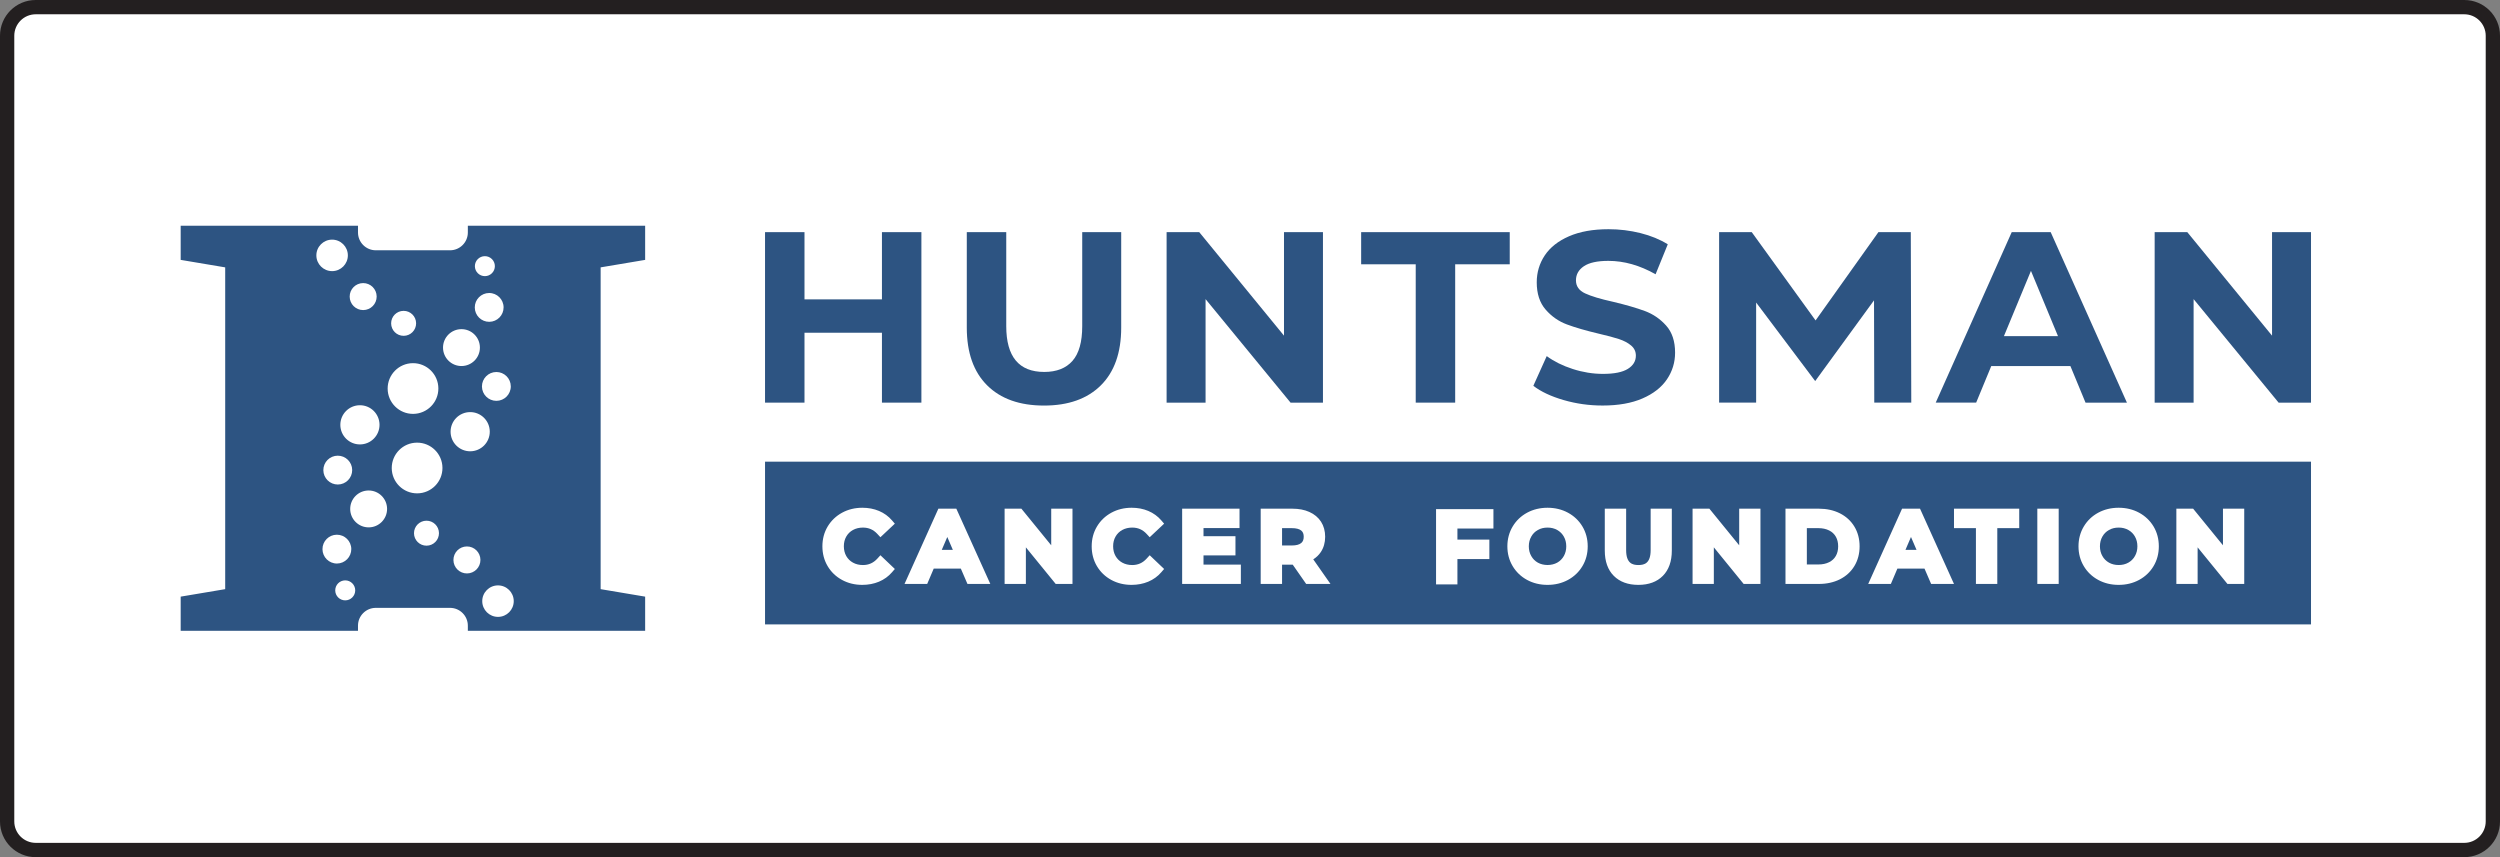
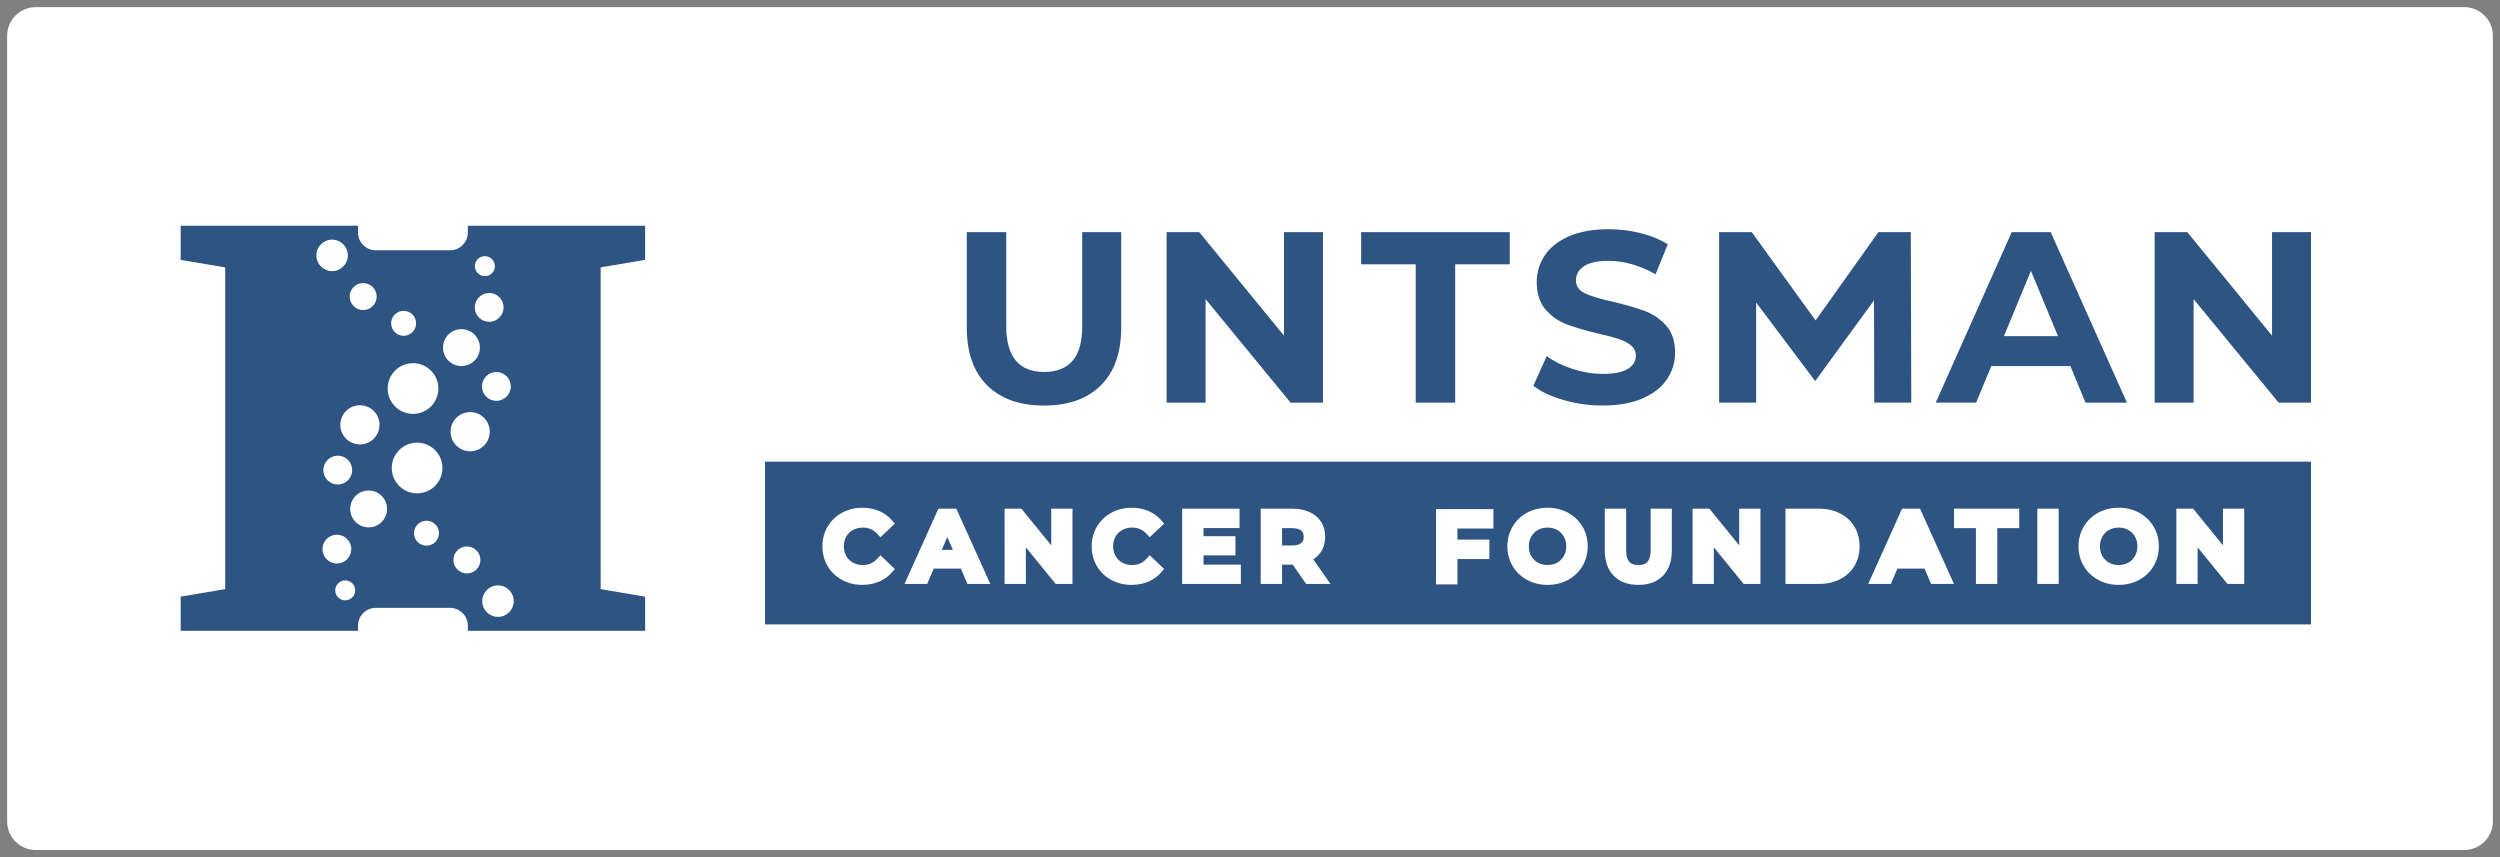
<svg xmlns="http://www.w3.org/2000/svg" version="1.1" id="Layer_1" x="0px" y="0px" width="350px" height="120px" viewBox="0 0 350 120" enable-background="new 0 0 350 120" xml:space="preserve">
  <rect x="0" y="0" width="350" height="120" fill="#808080" stroke="none" />
  <g>
-     <path fill="#FFFFFF" d="M5,119c-2.206,0-4-1.794-4-4V5c0-2.206,1.794-4,4-4h340c2.206,0,4,1.794,4,4v110c0,2.206-1.794,4-4,4H5z" />
+     <path fill="#FFFFFF" d="M5,119c-2.206,0-4-1.794-4-4V5c0-2.206,1.794-4,4-4h340c2.206,0,4,1.794,4,4v110c0,2.206-1.794,4-4,4H5" />
    <g>
-       <path fill="#231F20" d="M345,2c1.654,0,3,1.346,3,3v110c0,1.654-1.346,3-3,3H5c-1.654,0-3-1.346-3-3V5c0-1.654,1.346-3,3-3H345     M345,0H5C2.239,0,0,2.239,0,5v110c0,2.762,2.239,5,5,5h340c2.762,0,5-2.238,5-5V5C350,2.239,347.762,0,345,0L345,0z" />
-     </g>
+       </g>
  </g>
  <g>
    <path fill="#2D5482" d="M90.321,36.384v-4.781H65.498v0.944c0,1.377-1.117,2.494-2.495,2.494h-10.39   c-1.377,0-2.494-1.117-2.494-2.494v-0.944H25.295v4.781l6.232,1.048v45.05l-6.232,1.048v4.781h24.824v-0.716   c0-1.377,1.117-2.493,2.494-2.493h10.39c1.378,0,2.495,1.116,2.495,2.493v0.716h24.823v-4.781l-6.231-1.048v-45.05L90.321,36.384    M71.511,54.087c0.006,1.115-0.893,2.024-2.007,2.031c-1.115,0.006-2.024-0.892-2.031-2.006c-0.007-1.115,0.892-2.025,2.007-2.031   C70.595,52.074,71.504,52.972,71.511,54.087z M67.875,35.863c0.772-0.004,1.402,0.618,1.407,1.39   c0.004,0.773-0.618,1.403-1.391,1.407c-0.772,0.005-1.402-0.617-1.407-1.39C66.48,36.498,67.103,35.868,67.875,35.863z    M68.474,41.02c1.115-0.006,2.022,0.892,2.029,2.005c0.007,1.114-0.891,2.022-2.005,2.03c-1.115,0.006-2.022-0.891-2.029-2.005   C66.462,41.935,67.359,41.026,68.474,41.02z M56.497,43.519c0.966-0.006,1.753,0.773,1.759,1.738   c0.006,0.966-0.772,1.753-1.738,1.759c-0.966,0.006-1.753-0.772-1.759-1.739C54.752,44.312,55.53,43.524,56.497,43.519z    M47.647,59.493c-0.009-1.516,1.212-2.75,2.727-2.76c1.515-0.008,2.75,1.212,2.759,2.727c0.009,1.515-1.212,2.751-2.727,2.759   C48.892,62.228,47.656,61.008,47.647,59.493z M49.307,65.803c0.006,1.115-0.892,2.023-2.007,2.03   c-1.114,0.007-2.024-0.892-2.031-2.006c-0.007-1.116,0.892-2.024,2.007-2.031C48.391,63.788,49.3,64.688,49.307,65.803z    M50.833,39.632c1.043-0.006,1.895,0.834,1.9,1.878c0.006,1.044-0.834,1.895-1.878,1.901c-1.044,0.006-1.895-0.835-1.9-1.878   C48.948,40.489,49.789,39.638,50.833,39.632z M44.291,35.767c-0.008-1.217,0.974-2.21,2.191-2.218   c1.218-0.006,2.211,0.974,2.218,2.191c0.007,1.218-0.974,2.211-2.191,2.218S44.297,36.984,44.291,35.767z M45.146,76.888   c-0.006-1.113,0.891-2.022,2.005-2.028c1.114-0.007,2.023,0.891,2.03,2.005c0.006,1.114-0.892,2.022-2.006,2.03   C46.062,78.9,45.153,78.002,45.146,76.888z M48.34,84.051c-0.772,0.005-1.402-0.617-1.407-1.391   c-0.004-0.773,0.618-1.402,1.39-1.407c0.773-0.005,1.403,0.618,1.408,1.391C49.735,83.416,49.113,84.047,48.34,84.051z    M51.625,73.832c-1.426,0.008-2.588-1.141-2.597-2.567c-0.008-1.425,1.14-2.589,2.566-2.597c1.426-0.009,2.589,1.141,2.598,2.566   C54.2,72.66,53.051,73.823,51.625,73.832z M57.8,50.843c1.961-0.011,3.56,1.568,3.571,3.529c0.012,1.96-1.568,3.56-3.528,3.571   c-1.961,0.012-3.56-1.568-3.572-3.529C54.26,52.454,55.84,50.855,57.8,50.843z M59.718,76.395   c-0.966,0.005-1.753-0.771-1.759-1.738c-0.006-0.965,0.772-1.753,1.738-1.759c0.965-0.007,1.753,0.772,1.759,1.738   S60.684,76.389,59.718,76.395z M58.415,69.07c-1.961,0.012-3.56-1.569-3.571-3.529c-0.012-1.961,1.568-3.561,3.529-3.57   c1.96-0.013,3.559,1.566,3.571,3.528C61.955,67.459,60.375,69.059,58.415,69.07z M62.023,48.679   c-0.008-1.426,1.141-2.589,2.567-2.598c1.426-0.008,2.589,1.141,2.597,2.567c0.009,1.426-1.14,2.588-2.566,2.597   C63.195,51.254,62.032,50.105,62.023,48.679z M65.809,57.694c1.514-0.01,2.75,1.211,2.759,2.726   c0.009,1.516-1.212,2.751-2.727,2.76c-1.515,0.009-2.75-1.212-2.759-2.727S64.293,57.703,65.809,57.694z M65.383,80.281   c-1.044,0.006-1.896-0.836-1.902-1.878c-0.006-1.044,0.835-1.896,1.878-1.901c1.044-0.006,1.895,0.835,1.902,1.879   C67.267,79.424,66.426,80.275,65.383,80.281z M69.732,86.363c-1.217,0.008-2.21-0.973-2.217-2.191   c-0.007-1.217,0.974-2.21,2.191-2.217c1.218-0.008,2.211,0.975,2.218,2.191C71.932,85.364,70.951,86.357,69.732,86.363z" />
    <rect x="25.295" y="31.602" fill="none" width="298.246" height="56.659" />
-     <polyline fill="#2D5482" points="128.996,32.5 128.996,56.369 123.472,56.369 123.472,46.583 112.629,46.583 112.629,56.369    107.105,56.369 107.105,32.5 112.629,32.5 112.629,41.912 123.472,41.912 123.472,32.5 128.996,32.5  " />
    <path fill="#2D5482" d="M138.199,53.947c-1.899-1.887-2.848-4.581-2.848-8.081V32.5h5.524v13.162c0,4.274,1.773,6.41,5.318,6.41   c1.728,0,3.046-0.517,3.956-1.551c0.908-1.034,1.363-2.654,1.363-4.859V32.5h5.456v13.366c0,3.5-0.95,6.194-2.848,8.081   c-1.898,1.887-4.552,2.831-7.962,2.831C142.75,56.778,140.096,55.834,138.199,53.947" />
    <polyline fill="#2D5482" points="185.214,32.5 185.214,56.369 180.678,56.369 168.78,41.877 168.78,56.369 163.324,56.369    163.324,32.5 167.894,32.5 179.759,46.992 179.759,32.5 185.214,32.5  " />
    <polyline fill="#2D5482" points="198.201,37.001 190.562,37.001 190.562,32.5 211.363,32.5 211.363,37.001 203.725,37.001    203.725,56.368 198.201,56.368 198.201,37.001  " />
    <path fill="#2D5482" d="M218.912,56.01c-1.764-0.512-3.178-1.176-4.245-1.995l1.874-4.16c1.023,0.75,2.238,1.354,3.648,1.807   c1.41,0.456,2.818,0.682,4.228,0.682c1.569,0,2.728-0.232,3.478-0.699c0.751-0.466,1.126-1.084,1.126-1.858   c0-0.568-0.221-1.04-0.665-1.415c-0.442-0.375-1.012-0.676-1.705-0.904c-0.693-0.227-1.631-0.477-2.811-0.75   c-1.82-0.432-3.31-0.863-4.469-1.296c-1.16-0.431-2.154-1.125-2.982-2.079c-0.832-0.956-1.246-2.228-1.246-3.82   c0-1.386,0.376-2.642,1.125-3.768c0.75-1.125,1.881-2.017,3.393-2.676c1.513-0.659,3.359-0.99,5.541-0.99   c1.523,0,3.013,0.183,4.469,0.546c1.454,0.365,2.728,0.887,3.816,1.569l-1.705,4.193c-2.203-1.249-4.409-1.875-6.613-1.875   c-1.547,0-2.688,0.251-3.428,0.75c-0.738,0.5-1.108,1.159-1.108,1.978c0,0.818,0.427,1.426,1.28,1.824   c0.852,0.397,2.152,0.789,3.904,1.176c1.818,0.432,3.305,0.864,4.466,1.295s2.153,1.114,2.983,2.046   c0.83,0.932,1.245,2.194,1.245,3.785c0,1.363-0.382,2.608-1.142,3.733c-0.763,1.125-1.904,2.018-3.429,2.677   c-1.522,0.66-3.374,0.989-5.557,0.989C222.496,56.778,220.674,56.522,218.912,56.01" />
    <polyline fill="#2D5482" points="262.398,56.368 262.363,42.047 254.127,53.351 245.859,42.354 245.859,56.368 240.676,56.368    240.676,32.5 245.245,32.5 254.18,44.861 262.978,32.5 267.512,32.5 267.579,56.368 262.398,56.368  " />
    <path fill="#2D5482" d="M289.858,51.253h-11.083l-2.113,5.115h-5.66L281.641,32.5h5.455l10.672,23.869h-5.795L289.858,51.253    M288.119,47.059l-3.785-9.138l-3.785,9.138H288.119z" />
    <polyline fill="#2D5482" points="323.541,32.5 323.541,56.369 319.006,56.369 307.105,41.877 307.105,56.369 301.652,56.369    301.652,32.5 306.221,32.5 318.086,46.992 318.086,32.5 323.541,32.5  " />
    <path fill="#2D5482" d="M218.01,74.197c-0.395-0.225-0.852-0.336-1.355-0.336s-0.96,0.111-1.355,0.336   c-0.398,0.224-0.7,0.525-0.922,0.924c-0.229,0.398-0.344,0.857-0.344,1.362s0.113,0.962,0.342,1.36   c0.224,0.4,0.525,0.703,0.924,0.927c0.784,0.44,1.925,0.44,2.711,0c0.396-0.224,0.697-0.525,0.926-0.927   c0.227-0.398,0.34-0.855,0.34-1.36s-0.113-0.963-0.34-1.361C218.707,74.723,218.405,74.421,218.01,74.197" />
-     <path fill="#2D5482" d="M256.082,74.264c-0.426-0.215-0.932-0.324-1.507-0.324h-1.616v5.086h1.616c0.575,0,1.083-0.107,1.507-0.322   c0.409-0.206,0.711-0.488,0.929-0.863c0.221-0.381,0.332-0.837,0.332-1.356s-0.111-0.976-0.332-1.356   C256.793,74.75,256.491,74.469,256.082,74.264" />
    <path fill="#2D5482" d="M180.864,73.941h-1.376v2.425h1.376c0.595,0,1.032-0.113,1.302-0.339h0.002   c0.238-0.199,0.352-0.479,0.352-0.881c0-0.399-0.111-0.677-0.349-0.871C181.9,74.054,181.461,73.941,180.864,73.941" />
-     <polyline fill="#2D5482" points="266.763,76.986 268.316,76.986 267.537,75.179 266.763,76.986  " />
    <polyline fill="#2D5482" points="131.846,76.986 133.4,76.986 132.621,75.179 131.846,76.986  " />
    <path fill="#2D5482" d="M297.969,74.197c-0.402-0.227-0.846-0.336-1.356-0.336c-0.505,0-0.96,0.111-1.356,0.336   c-0.395,0.224-0.699,0.525-0.925,0.925c-0.226,0.4-0.341,0.859-0.341,1.361c0,0.503,0.115,0.96,0.341,1.361   c0.226,0.4,0.53,0.702,0.925,0.926c0.396,0.222,0.852,0.333,1.356,0.333c0.511,0,0.956-0.108,1.356-0.333   c0.393-0.224,0.699-0.525,0.924-0.927c0.227-0.397,0.341-0.855,0.341-1.36s-0.114-0.964-0.341-1.362   C298.668,74.723,298.363,74.42,297.969,74.197" />
    <path fill="#2D5482" d="M323.541,64.629H107.105v22.784h216.436V64.629z M118.48,77.851c0.228,0.395,0.533,0.694,0.935,0.917   c0.404,0.224,0.876,0.338,1.4,0.338c0.8,0,1.458-0.292,2.008-0.893l0.436-0.479l2.018,1.923l-0.395,0.458   c-0.491,0.573-1.107,1.019-1.83,1.323c-0.705,0.295-1.491,0.445-2.33,0.445c-1.042,0-1.996-0.232-2.839-0.693   c-0.852-0.462-1.531-1.113-2.016-1.934c-0.485-0.819-0.732-1.752-0.732-2.771c0-1.021,0.249-1.954,0.738-2.775   c0.492-0.82,1.173-1.471,2.024-1.934c0.843-0.459,1.798-0.691,2.837-0.691c0.84,0,1.623,0.15,2.326,0.446   c0.714,0.302,1.329,0.747,1.821,1.323l0.396,0.461l-2.02,1.898l-0.433-0.469c-0.551-0.594-1.209-0.882-2.011-0.882   c-0.525,0-0.996,0.113-1.4,0.337c-0.402,0.223-0.708,0.521-0.935,0.918c-0.228,0.4-0.339,0.847-0.339,1.367   C118.141,76.994,118.256,77.453,118.48,77.851z M135.444,81.751l-0.927-2.145h-3.796l-0.914,2.145h-3.174l4.74-10.535h2.514   l4.756,10.535H135.444z M150.149,81.751h-2.352l-0.074-0.091l-4.1-5.033v5.124h-2.978V71.216h2.353l0.074,0.093l4.099,5.031v-5.124   h2.977V81.751z M156.18,77.85L156.18,77.85c0.223,0.389,0.536,0.697,0.935,0.918c0.405,0.224,0.877,0.338,1.4,0.338   c0.799,0,1.456-0.292,2.006-0.893l0.438-0.479l2.017,1.922l-0.393,0.457c-0.493,0.575-1.11,1.021-1.832,1.324   c-0.705,0.295-1.489,0.445-2.329,0.445c-1.04,0-1.996-0.232-2.839-0.691c-0.852-0.465-1.531-1.115-2.017-1.936   c-0.485-0.822-0.729-1.755-0.729-2.771c0-1.023,0.249-1.957,0.739-2.775c0.49-0.82,1.169-1.47,2.022-1.934   c0.843-0.459,1.798-0.691,2.837-0.691c0.841,0,1.623,0.15,2.326,0.446c0.714,0.302,1.327,0.747,1.822,1.323l0.395,0.461   l-2.02,1.898l-0.434-0.469c-0.551-0.594-1.208-0.882-2.01-0.882c-0.525,0-0.995,0.113-1.4,0.337   c-0.399,0.221-0.712,0.527-0.933,0.916c-0.231,0.402-0.342,0.85-0.342,1.369C155.84,76.994,155.954,77.453,156.18,77.85z    M173.721,81.751h-8.22V71.216h8.033v2.713h-5.043v1.14h4.474v2.686h-4.474v1.285h5.23V81.751z M182.863,81.751l-1.883-2.702   l-1.492,0.002v2.7h-2.992V71.216h4.447c0.893,0,1.684,0.151,2.356,0.452c0.707,0.314,1.262,0.777,1.647,1.374   c0.383,0.598,0.576,1.306,0.576,2.104c0,0.823-0.208,1.549-0.617,2.154c-0.271,0.404-0.625,0.742-1.049,1.008l2.409,3.442H182.863z    M209.08,73.995h-5.041v1.55h4.472v2.725h-4.472v3.548h-2.992V71.282h8.033V73.995z M221.54,79.258   c-0.489,0.82-1.173,1.471-2.028,1.934c-0.85,0.459-1.811,0.691-2.857,0.691c-1.048,0-2.01-0.232-2.857-0.691   c-0.858-0.465-1.541-1.117-2.03-1.941c-0.489-0.822-0.737-1.753-0.737-2.766s0.248-1.943,0.737-2.768   c0.491-0.825,1.174-1.479,2.03-1.941c0.848-0.459,1.811-0.691,2.857-0.691s2.008,0.232,2.857,0.691   c0.857,0.464,1.54,1.113,2.029,1.934c0.49,0.82,0.739,1.752,0.739,2.775C222.28,77.506,222.031,78.439,221.54,79.258z    M234.055,77.08c0,1.506-0.422,2.696-1.25,3.535c-0.829,0.842-1.986,1.268-3.436,1.268c-1.451,0-2.607-0.426-3.441-1.266   c-0.835-0.838-1.258-2.029-1.258-3.537v-5.864h2.99v5.798c0,1.843,0.871,2.092,1.721,2.092c0.845,0,1.71-0.249,1.71-2.092v-5.798   h2.964V77.08z M246.464,81.751h-2.353l-4.174-5.124v5.124h-2.977V71.216h2.354l4.173,5.124v-5.124h2.977V81.751z M259.617,79.241   c-0.484,0.804-1.174,1.432-2.045,1.868c-0.854,0.426-1.835,0.642-2.918,0.642h-4.686V71.216h4.686c1.083,0,2.066,0.216,2.918,0.642   c0.873,0.438,1.562,1.066,2.045,1.869c0.482,0.798,0.727,1.727,0.727,2.758C260.344,77.515,260.1,78.441,259.617,79.241z    M270.358,81.751l-0.927-2.145h-3.797l-0.912,2.145h-3.173l4.739-10.535h2.516l4.754,10.535H270.358z M282.691,73.939h-3.07v7.812   h-2.992v-7.812h-3.07v-2.724h9.133V73.939z M288.217,81.751h-2.992V71.216h2.992V81.751z M301.498,79.258   c-0.49,0.822-1.174,1.472-2.03,1.934c-0.847,0.459-1.808,0.691-2.855,0.691s-2.009-0.232-2.857-0.691   c-0.86-0.465-1.544-1.119-2.03-1.941c-0.49-0.824-0.737-1.755-0.737-2.766c0-1.012,0.247-1.942,0.737-2.767s1.172-1.479,2.03-1.942   c0.849-0.459,1.81-0.691,2.857-0.691c1.046,0,2.009,0.232,2.856,0.691c0.857,0.463,1.539,1.113,2.031,1.934   c0.489,0.82,0.736,1.752,0.736,2.775C302.236,77.506,301.988,78.439,301.498,79.258z M314.193,81.751h-2.352l-0.072-0.091   l-4.101-5.033v5.124h-2.978V71.216h2.352l0.074,0.093l4.1,5.031v-5.124h2.977V81.751z" />
  </g>
</svg>